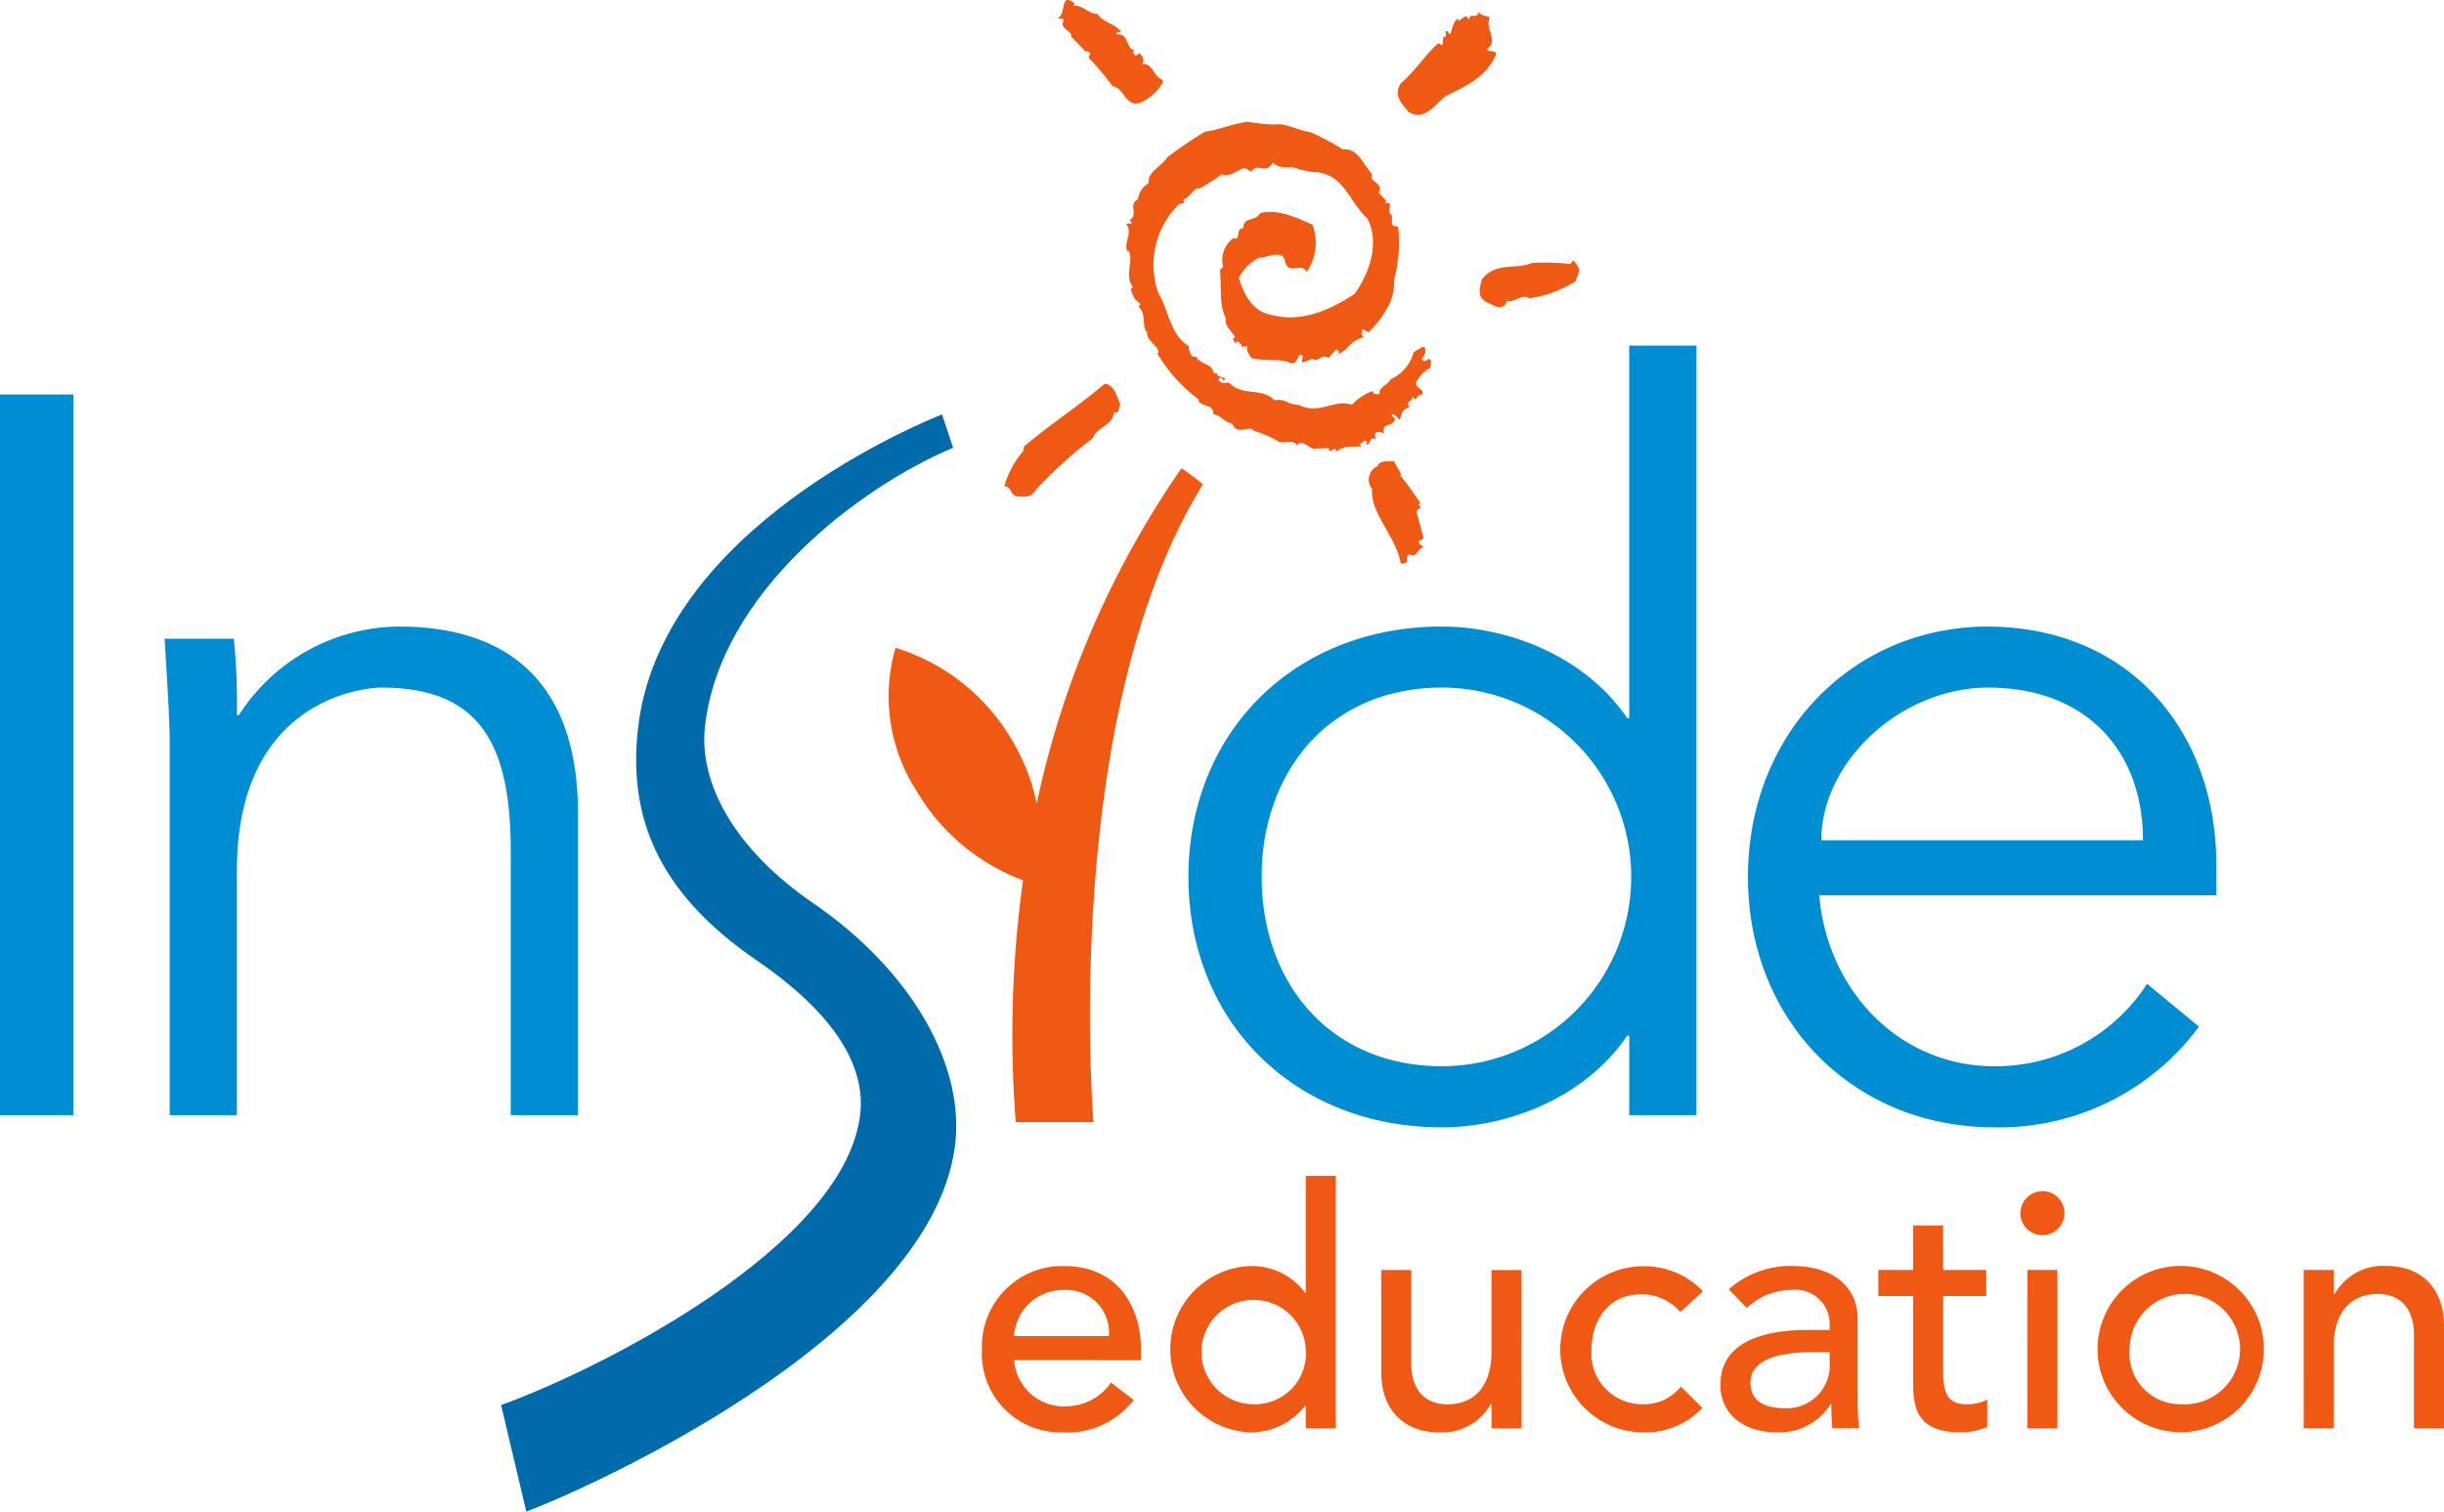
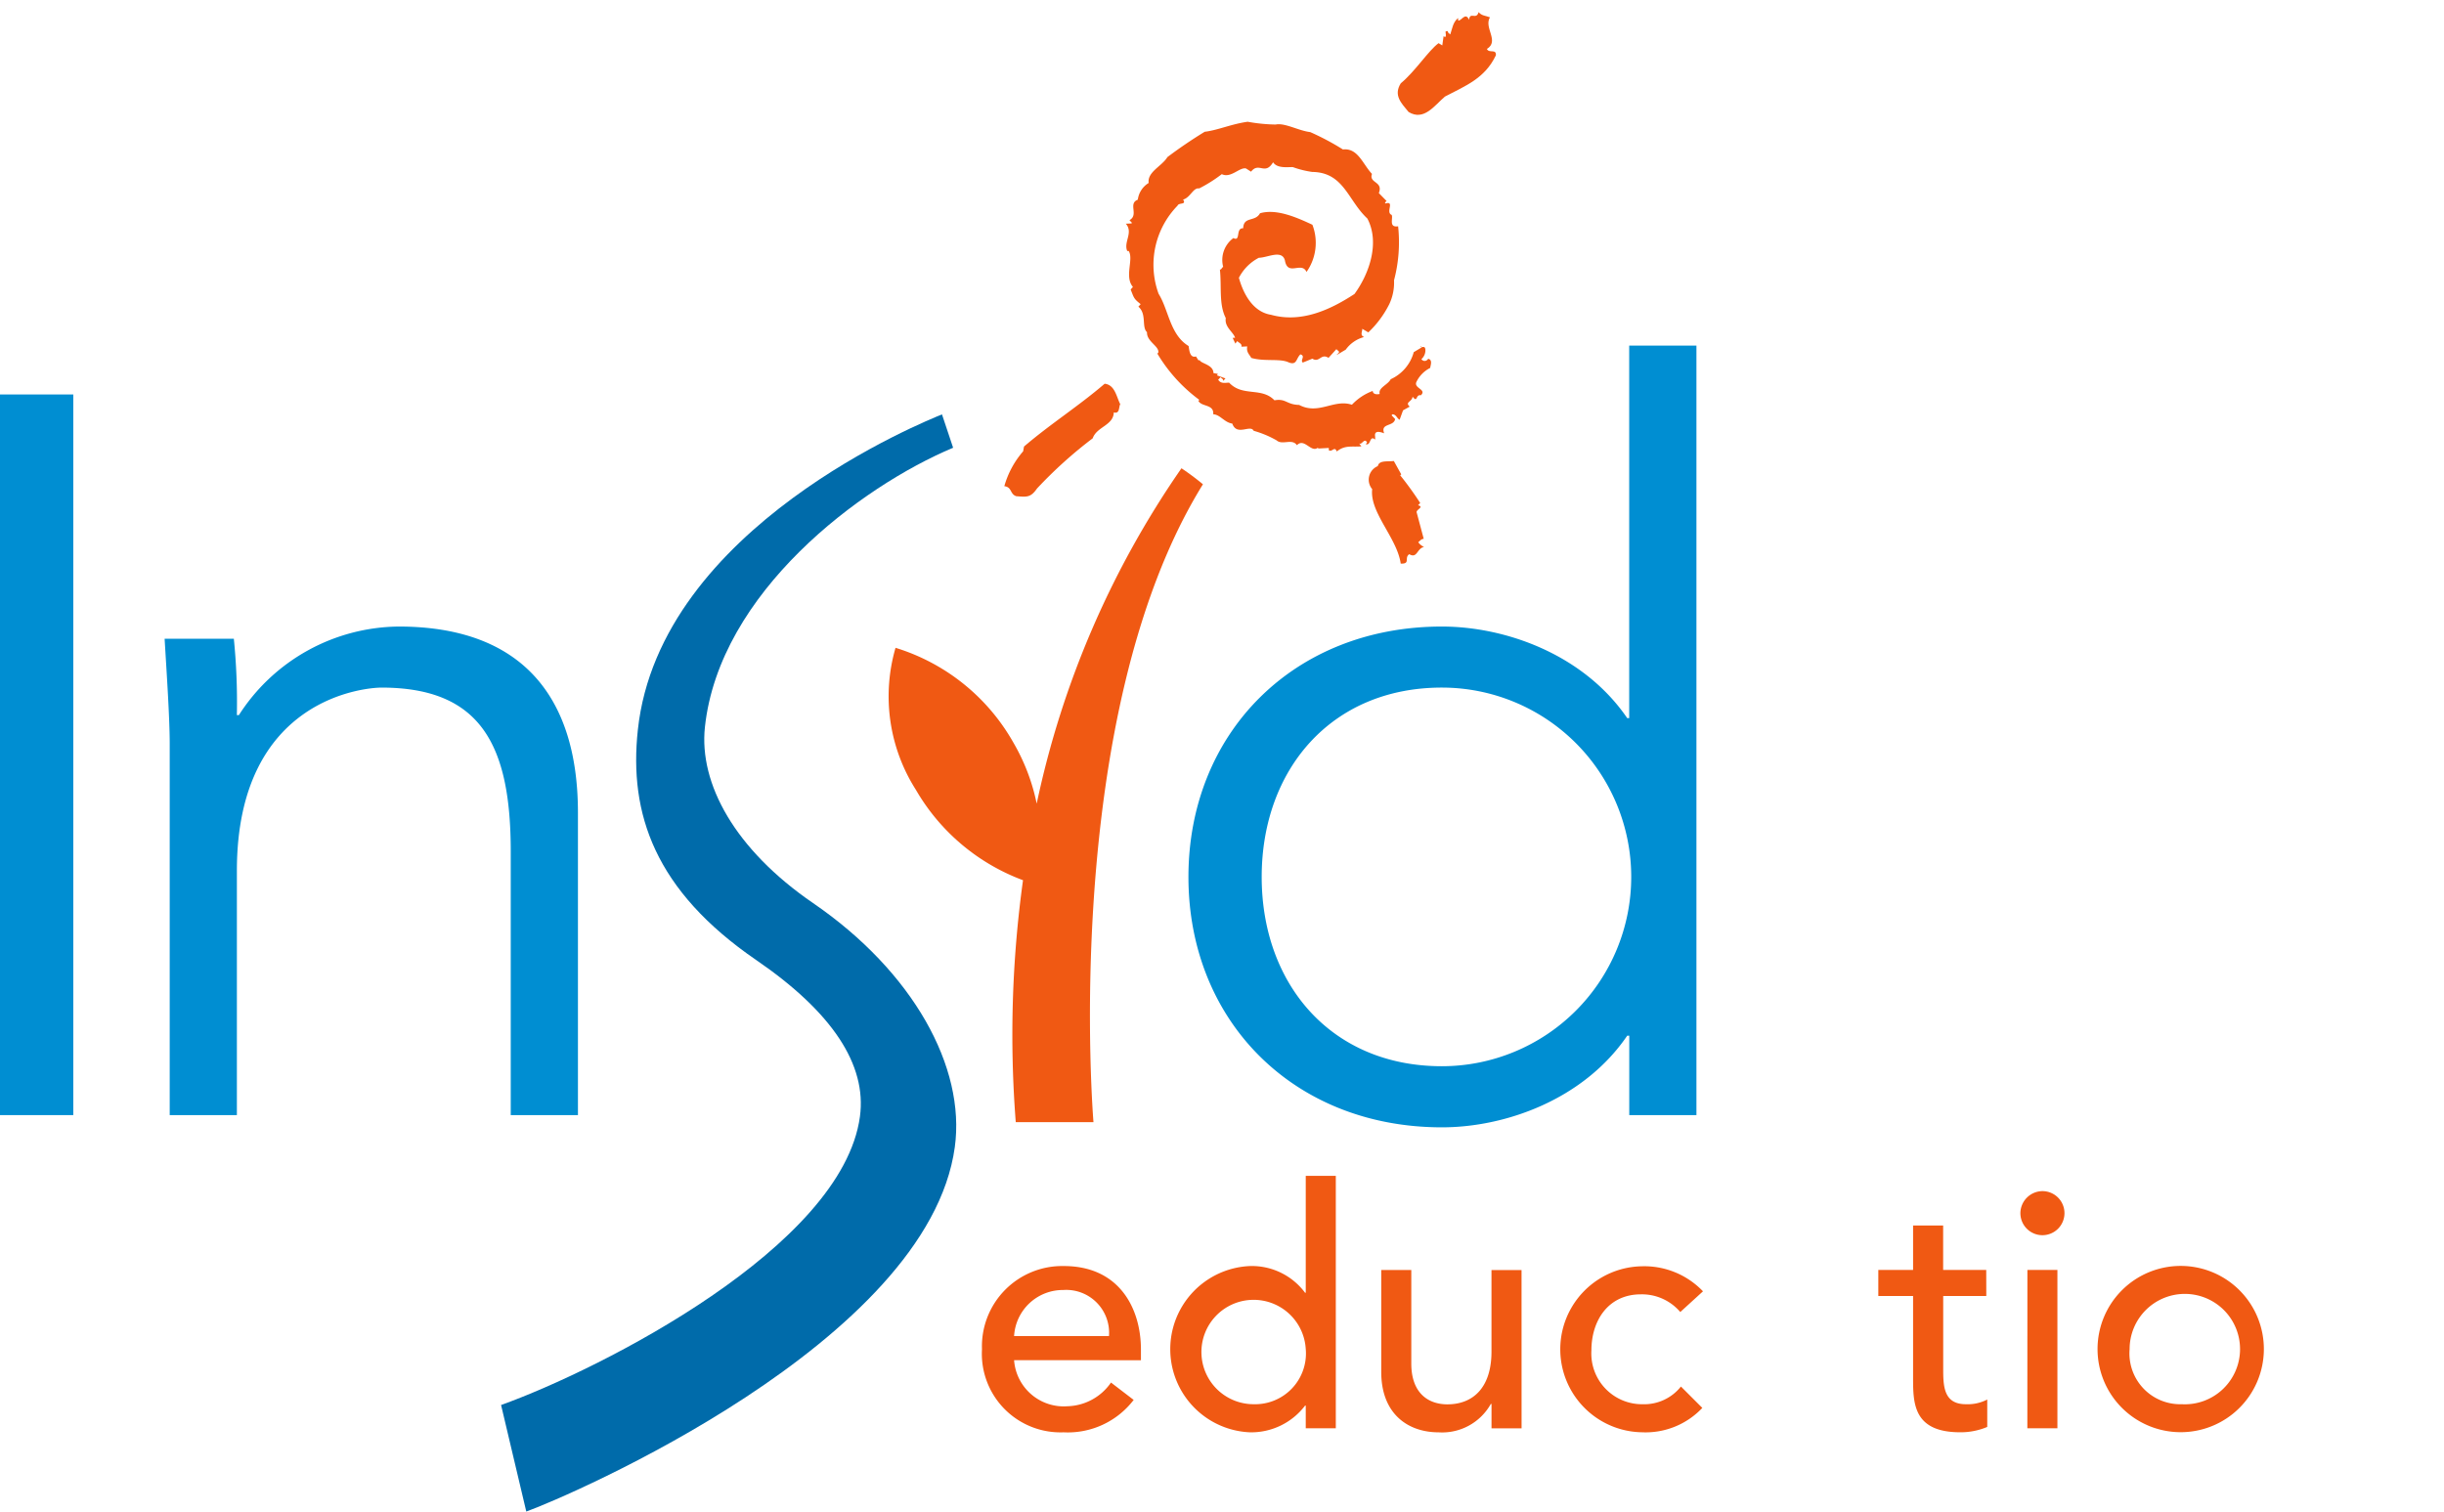
<svg xmlns="http://www.w3.org/2000/svg" data-name="Component 8 – 15" width="161.653" height="100">
  <path data-name="Path 325" d="M79.566 32.039a17.079 17.079 0 00-1.421-1.059 60.966 60.966 0 00-9.575 22.188 13.279 13.279 0 00-1.525-4.01 13.5 13.5 0 00-7.812-6.3 11.508 11.508 0 001.35 9.4 13.7 13.7 0 007.082 5.975 74.513 74.513 0 00-.48 16.005h5.14s-2.247-26.881 7.241-42.199z" fill="#f05913" />
  <path data-name="Path 326" d="M42.189 48.284c-.6 5.546 1.118 10.63 7.839 15.237 5.013 3.437 7.318 6.922 6.85 10.355-1.173 8.615-17.145 16.709-23.735 19.077L34.81 100c2.709-.97 26.577-11.179 28.344-24.112.723-5.284-2.758-11.606-9.374-16.141-5.169-3.543-7.556-7.9-7.155-11.644.955-8.91 10.29-15.911 16.417-18.481l-.737-2.207c-1.005.421-18.67 7.429-20.116 20.869z" fill="#006baa" />
  <path data-name="Path 327" d="M4.848 73.773H0V26.097h4.848z" fill="#008ed2" />
  <path data-name="Path 328" d="M15.467 42.258a42.159 42.159 0 01.2 5.051h.134a12.693 12.693 0 0110.575-5.858c8.012 0 11.851 4.511 11.851 12.322v20h-4.445V56.332c0-7-1.952-10.842-8.551-10.842-.944 0-9.563.606-9.563 12.122v16.161h-4.443V49.194c0-1.684-.2-4.646-.337-6.937z" fill="#008ed2" />
  <path data-name="Path 329" d="M107.76 22.865V47.51h-.13c-2.9-4.242-8.081-6.059-12.257-6.059-9.83 0-16.766 7.068-16.766 16.566s6.936 16.565 16.766 16.565c4.177 0 9.362-1.819 12.257-6.063h.134v5.255h4.443V22.865zM95.369 70.539c-7.338 0-11.917-5.453-11.917-12.523s4.579-12.527 11.917-12.527a12.525 12.525 0 110 25.05z" fill="#008ed2" />
-   <path data-name="Path 330" d="M120.466 55.591c0-5.185 5.251-10.1 11.045-10.1 6.394 0 10.233 4.109 10.233 10.1zm26.128 3.637v-2.02c0-8.622-5.523-15.69-15.084-15.757-8.958 0-15.895 7.068-15.895 16.566s6.937 16.565 16.3 16.565a16.435 16.435 0 0013.533-6.663l-3.435-2.83a11.927 11.927 0 01-10.1 5.453c-6.263 0-11.046-4.981-11.585-11.312z" fill="#008ed2" />
  <g data-name="Group 425" fill="#f05913">
    <path data-name="Path 331" d="M67.075 89.985a3.293 3.293 0 003.536 3.049 3.61 3.61 0 002.873-1.568l1.5 1.149a5.483 5.483 0 01-4.641 2.144 5.2 5.2 0 01-5.392-5.5 5.309 5.309 0 015.414-5.5c3.69 0 5.1 2.829 5.1 5.524v.708zm6.276-1.592a2.836 2.836 0 00-3.028-3.049 3.232 3.232 0 00-3.248 3.049z" />
    <path data-name="Path 332" d="M88.354 94.491h-1.988v-1.5h-.044a4.473 4.473 0 01-3.647 1.768 5.505 5.505 0 010-11 4.386 4.386 0 013.647 1.768h.044v-7.734h1.988zm-1.988-5.237a3.453 3.453 0 10-3.448 3.646 3.361 3.361 0 003.449-3.646z" />
    <path data-name="Path 333" d="M100.641 94.495h-1.988v-1.613h-.046a3.689 3.689 0 01-3.448 1.878c-2.033 0-3.8-1.215-3.8-4v-6.74h1.988v6.188c0 1.966 1.127 2.7 2.388 2.7 1.657 0 2.916-1.061 2.916-3.492v-5.392h1.988z" />
    <path data-name="Path 334" d="M111.139 86.801a3.334 3.334 0 00-2.608-1.17c-2.165 0-3.271 1.745-3.271 3.712a3.356 3.356 0 003.381 3.558 3.106 3.106 0 002.541-1.171l1.414 1.414a5.152 5.152 0 01-3.977 1.613 5.492 5.492 0 010-10.983 5.368 5.368 0 014.021 1.657z" />
-     <path data-name="Path 335" d="M114.343 85.298a6.178 6.178 0 014.154-1.547c3.093 0 4.375 1.68 4.375 3.492v5.342a15.948 15.948 0 00.089 1.9h-1.768q-.066-.8-.067-1.591h-.044a3.986 3.986 0 01-3.669 1.856c-1.943 0-3.623-1.1-3.623-3.138 0-2.7 2.586-3.623 5.768-3.623h1.459v-.443a2.255 2.255 0 00-2.5-2.209 4.349 4.349 0 00-2.984 1.193zm5.612 4.154c-1.877 0-4.176.332-4.176 2.011 0 1.194.885 1.7 2.255 1.7a2.83 2.83 0 002.983-3.049v-.663z" />
    <path data-name="Path 336" d="M131.379 85.74h-2.85v4.75c0 1.172 0 2.41 1.5 2.41a2.813 2.813 0 001.413-.31v1.813a4.533 4.533 0 01-1.79.353c-3.071 0-3.115-1.878-3.115-3.557v-5.458h-2.3v-1.724h2.3v-2.939h1.988v2.939h2.85z" />
    <path data-name="Path 337" d="M135.093 78.802a1.458 1.458 0 11-1.459 1.459 1.472 1.472 0 011.459-1.459zm-.995 5.215h1.985v10.475h-1.988z" />
    <path data-name="Path 338" d="M144.306 83.751a5.5 5.5 0 11-5.568 5.5 5.5 5.5 0 015.568-5.5zm0 9.149a3.652 3.652 0 10-3.447-3.646 3.36 3.36 0 003.447 3.646z" />
-     <path data-name="Path 339" d="M152.372 84.016h1.988v1.614h.045a3.686 3.686 0 013.448-1.879c2.032 0 3.8 1.215 3.8 4v6.74h-1.989v-6.187c0-1.967-1.126-2.7-2.386-2.7-1.657 0-2.917 1.061-2.917 3.492v5.392h-1.988z" />
  </g>
  <g data-name="Group 426" fill="#f05913">
    <path data-name="Path 340" d="M98.549 1.145c-.417.7.646 1.569-.2 2.094.135.312.631-.033.593.419-.733 1.542-2.026 2.024-3.369 2.731-.689.581-1.385 1.642-2.405 1.019-.482-.583-1.015-1.1-.517-1.895.978-.817 1.808-2.141 2.5-2.657l.246.149.086-.612.095.061c.115-.072.017-.26.04-.385l.151-.01c-.023.128.1.156.158.215.132-.391.171-.807.519-1.081v.158c.187.085.483-.6.721-.04.06-.577.482.041.632-.509.203.248.473.233.75.343z" />
-     <path data-name="Path 341" d="M71.058.209c-.007.063.016.155-.086.2.531-.188 1.07.554 1.622.517.422.617 1.1.589 1.527 1.144-.051.175-.31-.12-.246.217.818-.161.539 1.046 1.276 1.054-.059-.032-.13.021-.165.046-.078.143.043.217.131.314l.243-.185c.179.136.4.491.153.736.72-.14.731.733 1.288.968l.143.163a3.209 3.209 0 01-1.585 1.44c-.954.236-.993-1.028-1.756-1.105a18.374 18.374 0 00-1.379-1.667c-.121-.1-.323-.3-.12-.434.042-.085-.08-.155-.14-.222-.059-.037-.1.02-.13.046l-.993-1.03c.129-.345-.755-.494-.515-.982.069-.354-.181-.107-.362-.243.594-.212.104-1.734 1.094-.977z" />
    <path data-name="Path 342" d="M84.375 8.239c.606-.128 1.509.408 2.288.5a16.945 16.945 0 012.162 1.149c.993-.114 1.307.968 1.923 1.618-.229.625.768.478.451 1.267l.512.523c-.063.069-.124.1-.087.169.669-.2-.005.58.426.754.107.222-.216.851.425.752a9.832 9.832 0 01-.27 3.572 3.338 3.338 0 01-.308 1.566 6.684 6.684 0 01-1.393 1.881l-.4-.237c.011.192-.171.428.125.543a2.191 2.191 0 00-1.218.835l-.6.356c.058-.1.186-.138.148-.235l-.169-.152-.519.576c-.5-.331-.6.352-1.067.053l-.631.258c-.2-.15.205-.429-.159-.542-.308.275-.217.788-.846.5-.592-.229-1.552-.018-2.407-.266-.107-.221-.341-.369-.264-.761l-.388.019c.055-.2-.173-.252-.274-.373l-.125.168-.179-.379.161-.007c-.116-.384-.716-.711-.615-1.3-.468-.914-.267-2.057-.389-3.216.1.028.122-.134.217-.171a1.8 1.8 0 01.677-1.911c.5.266.127-.683.646-.645.025-.81.789-.4 1.112-.994 1.085-.314 2.407.265 3.466.76a3.341 3.341 0 01-.389 3.122c-.329-.725-1.244.323-1.43-.767-.2-.733-1.173-.167-1.722-.171a3.075 3.075 0 00-1.321 1.327c.275.99.889 2.25 2.126 2.446 1.97.546 3.866-.293 5.521-1.378 1.028-1.412 1.668-3.447.849-4.992-1.29-1.193-1.547-3.055-3.649-3.081a6.463 6.463 0 01-1.277-.318c-.292-.019-1.03.114-1.309-.322-.536.9-.941-.049-1.456.623l-.336-.213c-.423-.1-1 .668-1.6.376a9.389 9.389 0 01-1.5.947c-.389-.074-.583.612-1.06.734.243.377-.282.177-.368.406a5.593 5.593 0 00-1.251 5.831c.668 1.064.749 2.708 1.985 3.454.049.353.105.8.487.689l.178.279.058-.066c.013.254.922.307.919.887l.294.052-.061.1.561.2-.152.17c.025-.131-.1-.156-.176-.25l-.152.168c.176.282.462.2.722.192.889.955 2.147.276 3 1.169.769-.136.789.285 1.633.306 1.292.682 2.3-.409 3.489-.013a3.608 3.608 0 011.377-.912c.012.227.27.243.462.2-.119-.415.552-.611.727-.976a2.755 2.755 0 001.524-1.79l.532-.319-.069-.093c-.019.229.317-.143.308.31a.776.776 0 01-.263.562.249.249 0 00.391.046l.061-.068c.3.078.152.41.128.606a2 2 0 00-.891.886c-.269.465.7.514.274.923-.36-.077-.2.53-.546.093-.046.358-.532.352-.192.657l-.442.248-.226.624c-.2-.117-.211-.343-.471-.364l-.061.066.238.249c-.1.523-.988.245-.728.943-.229-.085-.657-.226-.6.19l.01.225c-.4-.329-.265.436-.63.3l.092-.1c-.181-.38-.376.247-.547.029l.17.218c-.609.06-1.07-.109-1.629.34-.149-.38-.289.049-.52-.071l-.01-.162-.707.038v-.063c-.465.381-.9-.668-1.4-.158-.314-.465-.967.018-1.341-.318a6.717 6.717 0 00-1.518-.634c-.217-.441-1.114.379-1.415-.478-.521-.07-.807-.6-1.261-.614.06-.682-.767-.479-.982-.888l.061-.068a10.455 10.455 0 01-2.773-3.057l.061-.07c.075-.422-.781-.733-.747-1.35-.375-.337 0-1.2-.57-1.687l.151-.168c-.471-.363-.443-.429-.663-.968l.151-.17c-.583-.681.069-1.847-.282-2.377h-.095c-.258-.6.421-1.219-.093-1.806l.387-.019c.028-.1-.1-.122-.14-.218.627-.355-.122-1.095.546-1.353a1.515 1.515 0 01.718-1.105c-.1-.737.883-1.111 1.238-1.71a30.76 30.76 0 012.468-1.677c.9-.112 1.754-.511 2.845-.663a11.107 11.107 0 001.848.184z" />
-     <path data-name="Path 343" d="M104.208 18.609a7.74 7.74 0 01-3.061 1.123c-.455-.338-1.05.334-1.445.166-.34.813-.907.27-1.418.071-.595-.343-.4-.951-.284-1.456.879-1.223 2.266-.645 3.345-1.119a16.258 16.258 0 012.523.067l.2-.236c.538.642.393.642.14 1.384z" />
    <path data-name="Path 344" d="M73.066 25.387c.68.075.778.863 1.033 1.359-.109.134-.013.663-.43.538-.023.864-1.133.947-1.394 1.713a29.054 29.054 0 00-3.685 3.323c-.414.6-.672.565-1.372.508-.433-.143-.269-.6-.789-.663a5.982 5.982 0 011.244-2.306l.058-.317c1.744-1.492 3.591-2.661 5.335-4.155z" />
    <path data-name="Path 345" d="M92.683 31.384l-.07.061a21.856 21.856 0 011.323 1.832l-.143.152c.453.116-.17.29-.087.484l.463 1.736c-.188.01-.254.156-.364.22a.934.934 0 00.388.317c-.478.081-.442.792-.98.478-.359.244.108.648-.566.624-.232-1.69-2.067-3.383-1.886-4.927a.972.972 0 01.369-1.524c.093-.4.62-.285 1.062-.338z" />
  </g>
</svg>